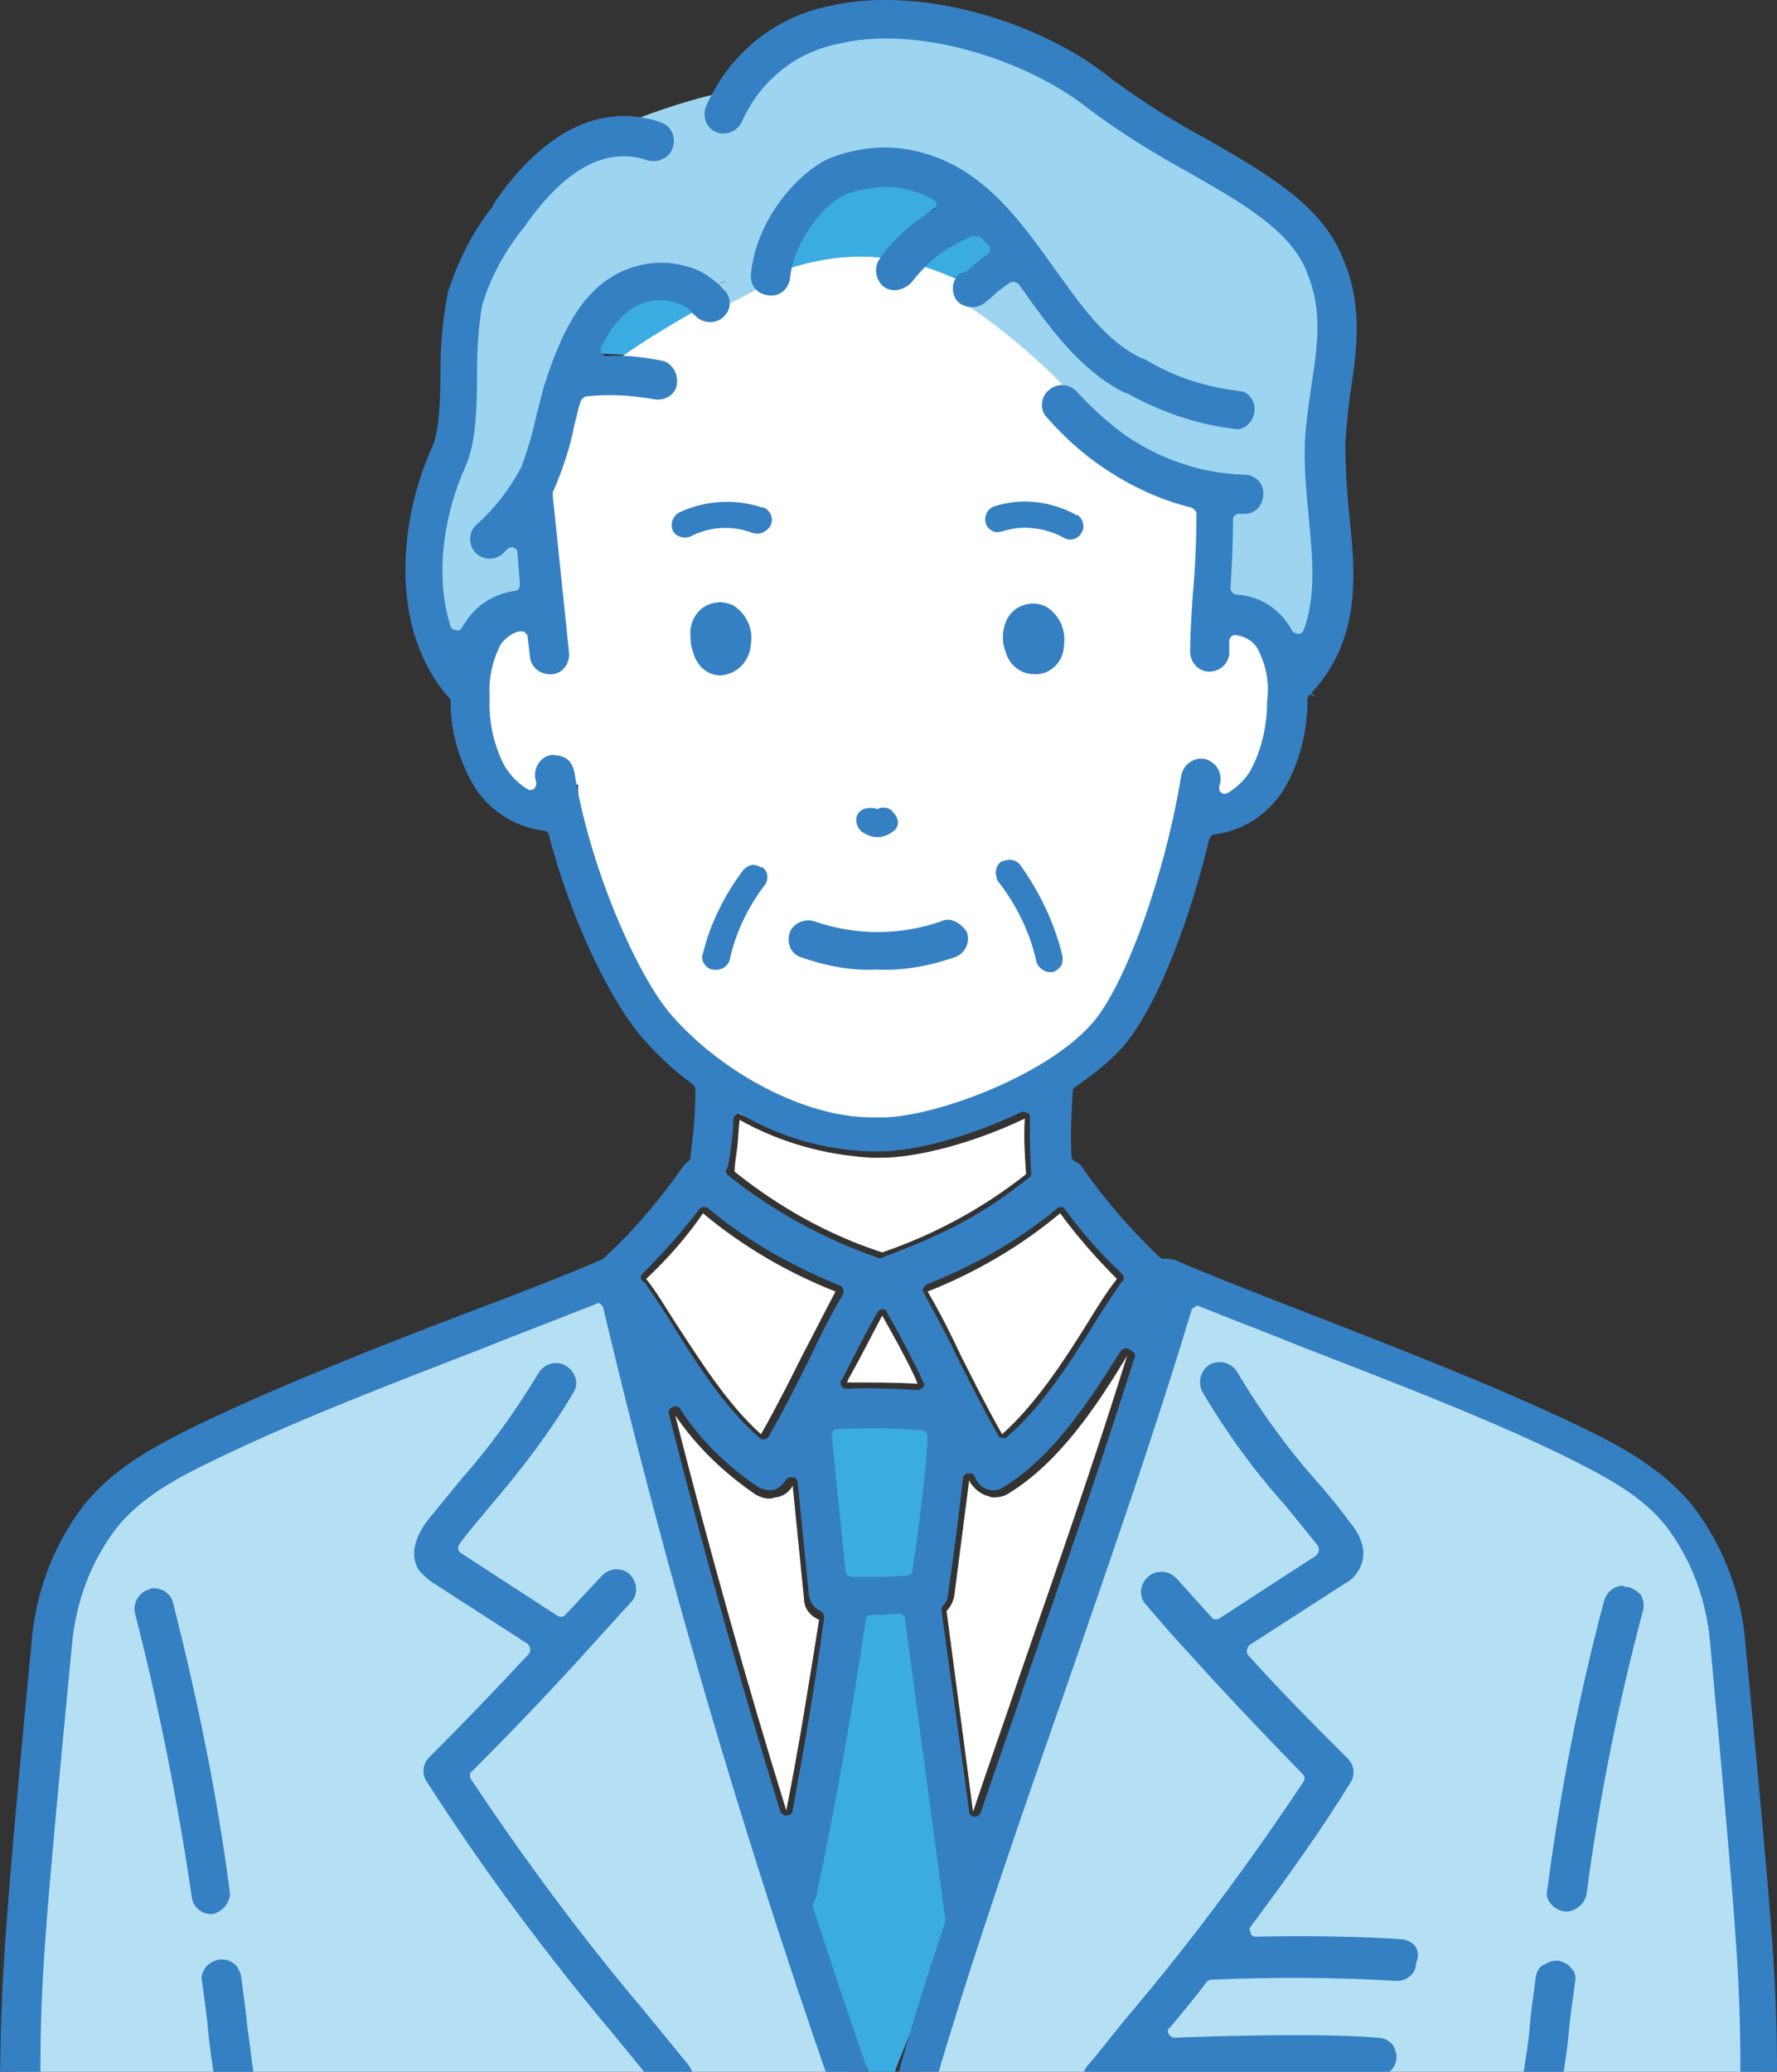
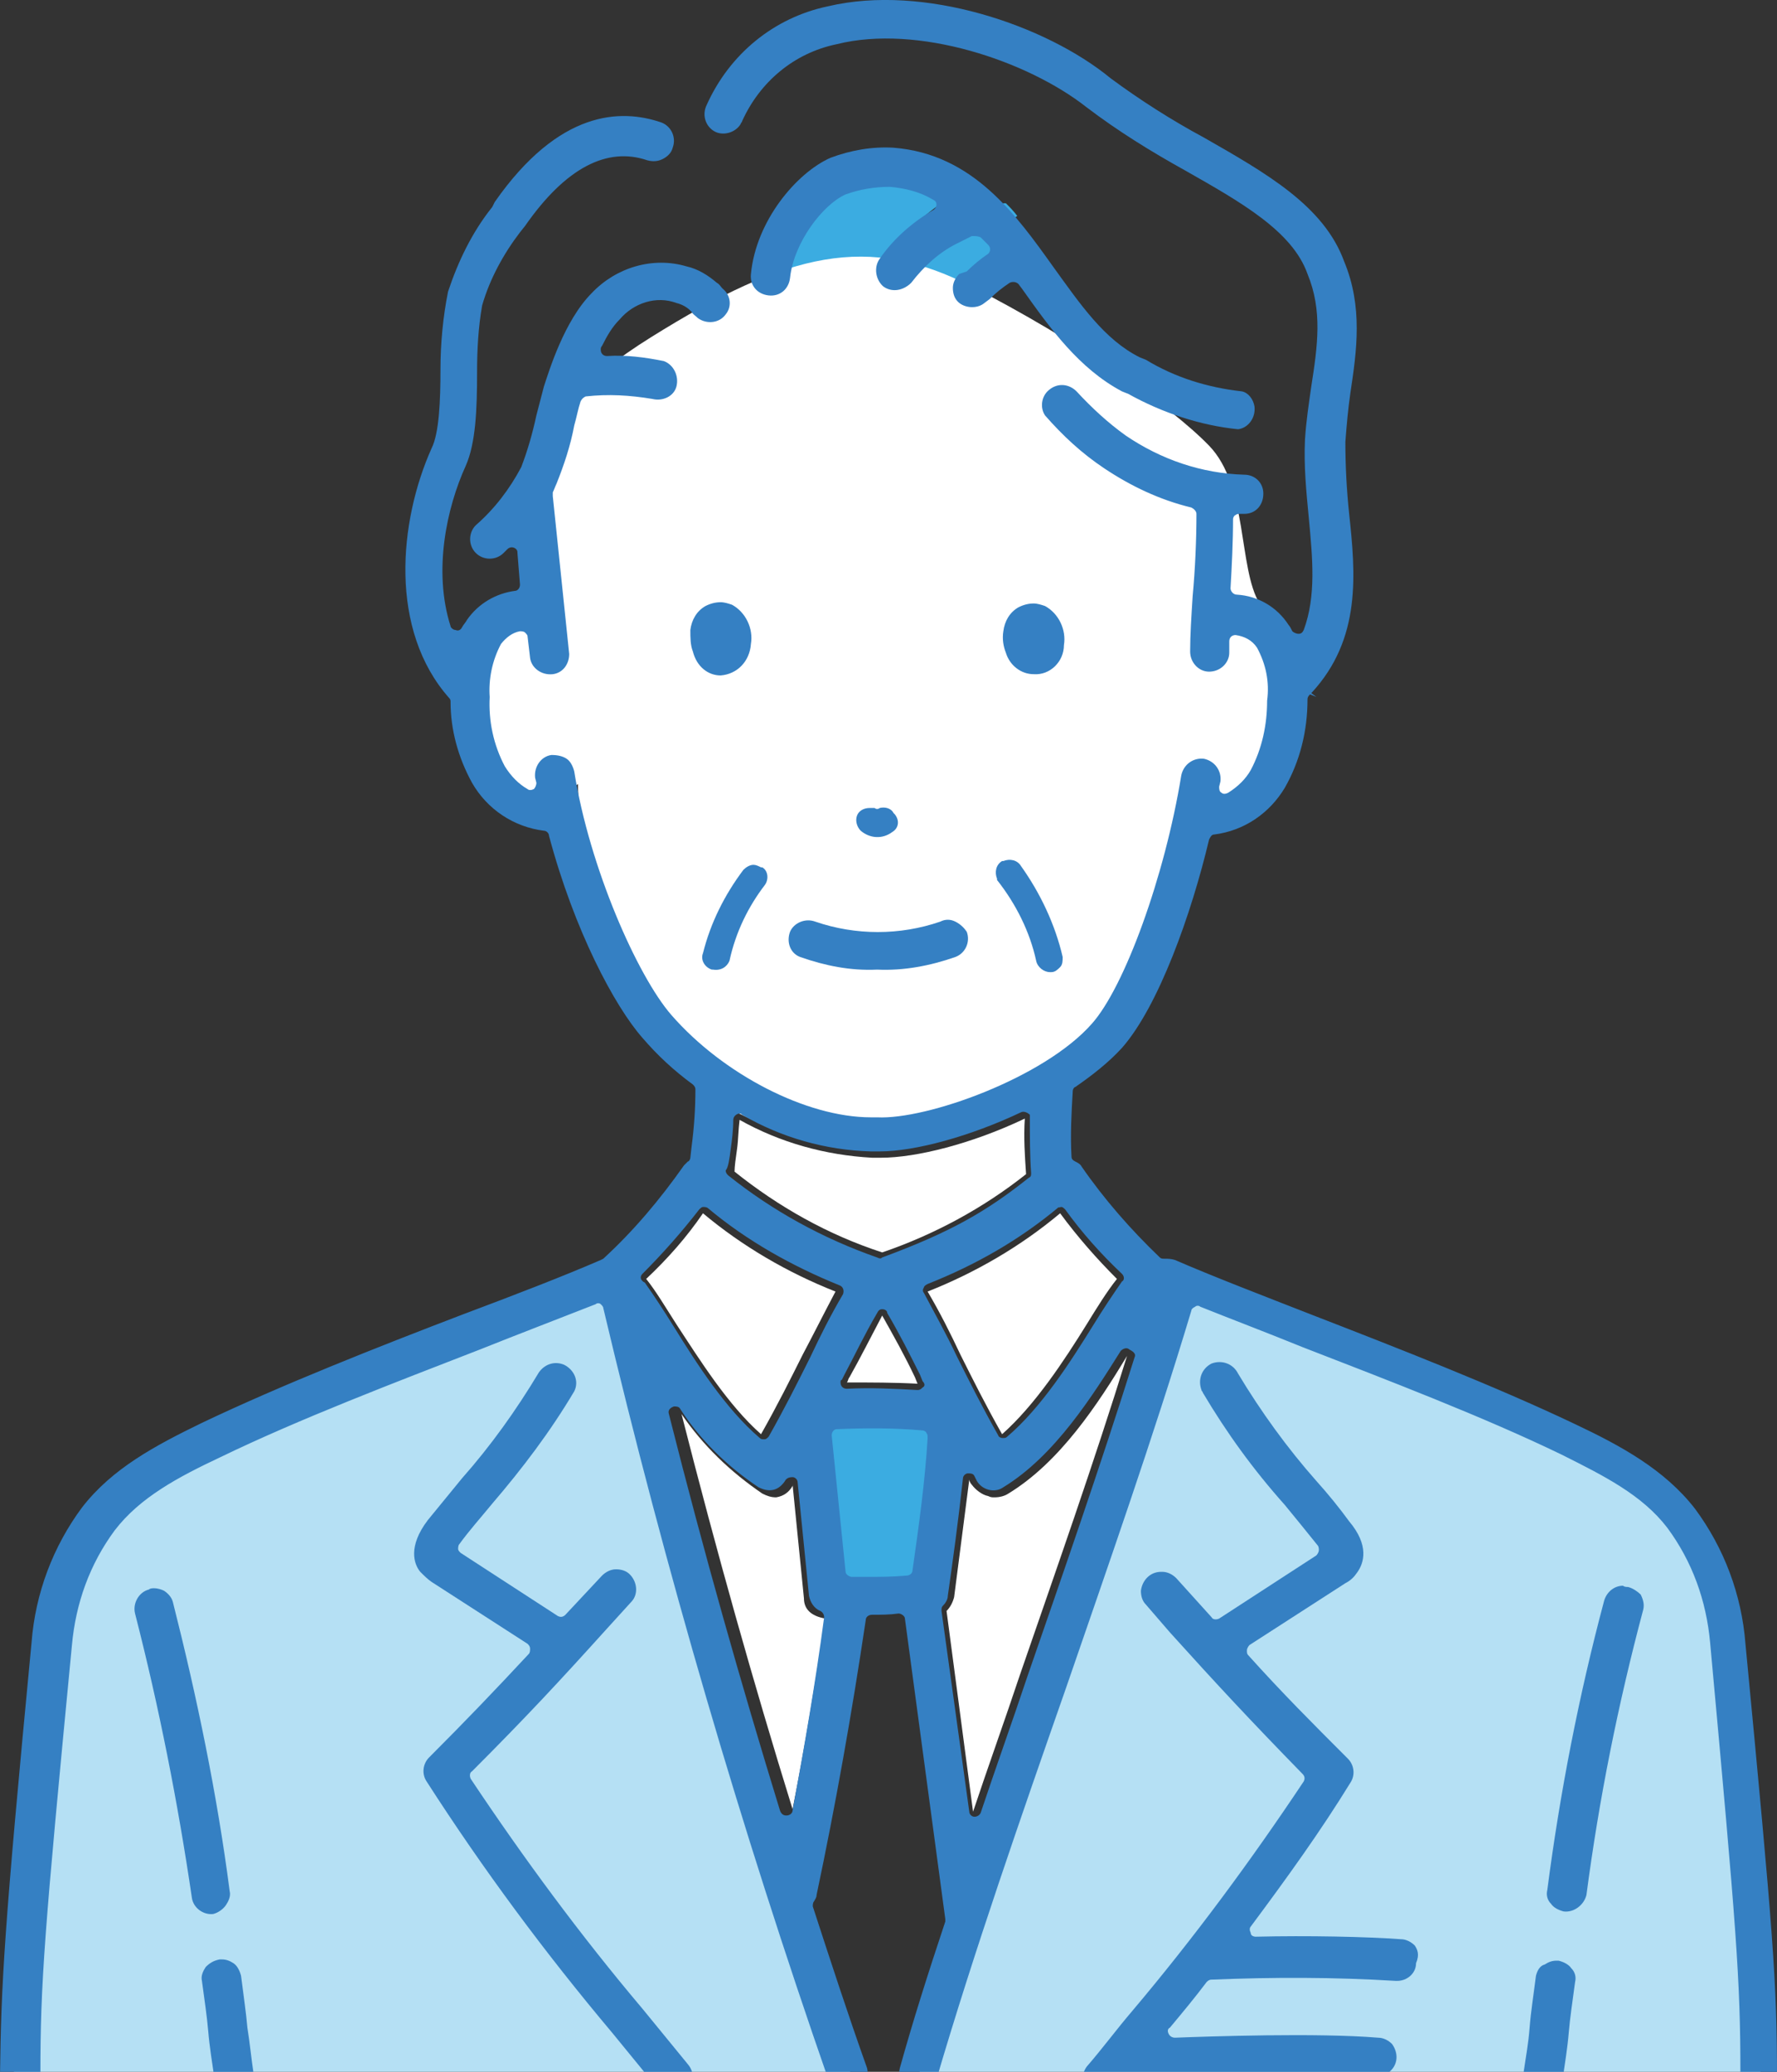
<svg xmlns="http://www.w3.org/2000/svg" xmlns:xlink="http://www.w3.org/1999/xlink" version="1.1" id="レイヤー_1" x="0px" y="0px" viewBox="0 0 140.8 164.1" style="enable-background:new 0 0 140.8 164.1;" xml:space="preserve">
  <rect x="0" y="0" width="140.8" height="164.1" fill="#333333" stroke="none" />
  <style type="text/css">
	.st0{clip-path:url(#SVGID_2_);}
	.st1{fill:#FFFFFF;}
	.st2{fill:#B5E0F4;}
	.st3{fill:#3BACE1;}
	.st4{fill:#9DD5F0;}
	.st5{fill:#3580C3;}
</style>
  <title>アセット 13</title>
  <g>
    <defs>
      <rect id="SVGID_1_" x="-24.7" y="-0.1" width="185" height="164.2" />
    </defs>
    <clipPath id="SVGID_2_">
      <use xlink:href="#SVGID_1_" style="overflow:visible;" />
    </clipPath>
    <g class="st0">
-       <path class="st1" d="M63.7,126.6l-0.9-9v0.1c-0.3,0.5-0.7,0.8-1.3,0.9c-0.2,0-0.3,0.1-0.5,0.1c-0.4,0-0.7-0.1-1.1-0.3    c-2.5-1.7-4.7-3.8-6.4-6.3c2.8,11,5.7,21.3,8.8,31.3c1-5,1.8-10.1,2.6-15.1C64.2,128,63.7,127.4,63.7,126.6z" />
+       <path class="st1" d="M63.7,126.6l-0.9-9v0.1c-0.3,0.5-0.7,0.8-1.3,0.9c-0.4,0-0.7-0.1-1.1-0.3    c-2.5-1.7-4.7-3.8-6.4-6.3c2.8,11,5.7,21.3,8.8,31.3c1-5,1.8-10.1,2.6-15.1C64.2,128,63.7,127.4,63.7,126.6z" />
      <path class="st2" d="M67.9,165.5c-0.1-0.1-0.1-0.2-0.2-0.4c-7.3-20.9-13.5-42.1-18.7-63.6c-2.7,1.1-8,1.6-11.4,2.9    c-6.7,2.6-13.8,6.1-20,9.1c-3.4,1.6-7,3.6-9,6s-4.5,7.3-4.8,10.6c-2.1,22.9-2.7,26.8-2.7,34.2c0,0.4-0.1,0.7-0.3,1L67.9,165.5z" />
      <path class="st3" d="M66.6,125.6c2,0,4,0,6-0.1c0.7-4.3,1.3-8.6,1.9-12.9c-3.2-0.2-6.4-0.3-9.5-0.1L66.6,125.6z" />
      <path class="st1" d="M51.2,101.3c0.8,1,1.5,2.2,2.4,3.6c1.9,2.9,4.1,6.4,6.7,8.7c1.3-2.3,2.3-4.3,3.3-6.3c0.9-1.7,1.7-3.3,2.6-5    c-3.8-1.5-7.4-3.6-10.5-6.2C54.4,98,52.9,99.7,51.2,101.3z" />
      <path class="st1" d="M79.9,118.3c-0.3,0.2-0.7,0.3-1.1,0.3c-0.2,0-0.3,0-0.5-0.1c-0.5-0.1-1-0.5-1.3-0.9c-0.1-0.1-0.2-0.3-0.2-0.4    c-0.4,3.1-0.8,6.2-1.2,9.3c-0.1,0.4-0.3,0.8-0.6,1.1l2.1,15.9c1.2-3.6,2.5-7.2,3.7-10.8c2.9-8.4,5.9-16.9,8.5-25.3    C87,111.2,84,115.8,79.9,118.3z" />
      <path class="st1" d="M73.5,102.3c1,1.7,1.8,3.3,2.6,5c1,2,2,4,3.3,6.3c2.6-2.3,4.9-5.8,6.7-8.7c0.8-1.3,1.6-2.6,2.4-3.6    c-1.6-1.6-3.1-3.3-4.5-5.2C80.9,98.7,77.3,100.8,73.5,102.3z" />
-       <path class="st3" d="M71.3,165.5c-0.4-0.5-0.5-1.1-0.3-1.7c1.6-4,3.3-8.1,5.1-12.1l-4.5-24.8c-1,0-2,0-3,0.1    c-1.5,7.6-3.3,15.3-5.5,22.8c-0.1,0.3-0.2,0.5-0.4,0.7c1.9,4.4,3.9,8.9,6,13.3c0.3,0.6,0.2,1.3-0.2,1.8L71.3,165.5z" />
      <path class="st2" d="M139.8,165.9c-0.2-0.3-0.3-0.6-0.3-1c0-7.3-0.4-10.1-2.5-33c-0.3-3.3-1.2-8-3-10.3c-2.5-2.9-5.5-5.2-8.9-6.8    c-6.2-3-11.9-5.4-18.6-8c-2.9-1.1-10.8-4.5-13.2-5.5c-3,9.8-7.2,22.6-10.7,32.5c-3.6,10.3-7,21-10,31.2c0,0.2,1.9,0.5,1.8,0.6    L139.8,165.9z" />
      <path class="st3" d="M45.4,30.7c-0.3,0.8-1.3,1.6-1.6,2.5c-0.6,1.7,0.8,3.5,0,5.2c2.4-2.4,4.7-5,7-7.4    C49.3,30.8,46.6,30.7,45.4,30.7z" />
      <path class="st3" d="M70.8,19.6c1.7-2.1,3.9-3.8,6.3-5c-1.4-0.6-3-1-4.6-1.1c-1.5-0.1-3.1,0.2-4.5,0.7c-3.1,1.5-5.2,4.4-5.8,7.8    c0,0.1-0.1,0.3-0.1,0.4c2.7-0.6,5.5-0.7,8.3-0.4C70.1,21.1,70.3,20.3,70.8,19.6z" />
      <path class="st3" d="M77.5,21.4c0.2-0.1,0.3,1,0.5,0.8c0.9-0.8,1.4-4.3,2.6-5.1c-0.3-0.4-0.6-0.7-0.9-1h-0.2    c-0.7,0.3-1.3,0.6-1.9,0.9c-2.3,1.2-4.2,2.9-5.8,5c-0.1,0.1-0.1,0.1-0.2,0.2c1.5,0.4,3,0.9,4.4,1.5C75.6,22.5,76.5,22.3,77.5,21.4    z" />
-       <path class="st3" d="M55.2,24.6c-0.3-0.3-0.6-0.6-0.8-0.9l-0.1-0.1c-0.3-0.4-0.7-0.6-1.2-0.8c-2.3-0.6-3.8,0-5.5,2.1    c-0.7,1-1.3,2.1-1.8,3.2c2.2-0.2,4.4,0,6.5,0.5c0.1,0,0.2,0.1,0.2,0.1c1.1-1.3,2.3-2.5,3.6-3.6C55.8,25.1,55.5,24.9,55.2,24.6z" />
      <path class="st1" d="M69.8,91.7h-0.3c-0.1,0-0.3,0-0.4,0l0,0c-3.7-0.2-7.3-1.2-10.5-3c-0.1,0.8-0.1,1.6-0.2,2.3s-0.2,1.4-0.2,1.8    c3.5,2.8,7.4,5,11.7,6.4c4.1-1.4,8-3.5,11.4-6.2c-0.1-1.5-0.2-2.9-0.1-4.4C77,90.6,72.6,91.7,69.8,91.7z" />
      <path class="st1" d="M72.7,109.6l-0.2-0.5c-0.8-1.7-1.7-3.3-2.6-4.9c-0.9,1.7-1.7,3.3-2.6,4.9c-0.1,0.1-0.1,0.3-0.2,0.4    C69,109.5,70.9,109.5,72.7,109.6z" />
      <path class="st1" d="M42.5,44c-0.3-5.8-1.8-10.5,9.1-17.3s17.2-8.2,25.4-4s15.7,9.4,18.8,12.6s2.3,9.7,4,12.5    c1.8,2.8,2.4,6.2,1.9,9.5c-0.7,3.3-1.7,6.6-4,6.7s-3,1.2-3,1.2s-4.3,25.3-26.8,25.1S45.8,62.1,45.8,62.1s-6.4,5-7.9-3.6    c-1.6-8.6,4.7-11.6,4.7-11.6V44z" />
-       <path class="st4" d="M105.2,34.3c0.1-1.5-0.2-2.9,0-4.2c0.4-3.1,1.2-6.7,0.1-9.4l0,0c-1.1-3.1-6.4-6.3-10.7-8.7    c-2.9-1.6-5.7-3.4-8.3-5.4C81.8,3,72.4,0.5,66.2,2c-3.3,0.8-5.3,1.2-6.7,4.2c-0.5,1-0.7,2.6-1.7,2.2s-1-0.1-0.5-1.1l0,0    c-2.6,0.6-5.1,1.4-7.6,2.4l0,0c1.1,0.4,2.6,0.4,2.2,1.4s-0.4,0.4-1.5,0c-3-1.1-6.7,1.4-9.8,5.7L40.4,17c-1.5,2.2-2.7,4.7-3.6,7.2    c-0.4,2.5-0.7,4.9-0.8,7.4c-0.1,2.8-0.7,5.5-1.7,8c-1.7,3.6,0.9,10.4,2.2,14.3c0.1-0.2,1.6-3.1,1.7-3.4c1.2-1.5,2.9-2.5,4.7-2.9    l-0.2-6c-0.1,0.1,2.5-2.2,0,0c-0.6,0.4-1.4,0.7-2.2,0.7c-0.5,0-1.5,0.9-1.9,0.5c-0.8-0.8,1.2-1.8,2-2.6c1.3-1.2,1.4-3,2.2-4.7    c0.5-1.3,0.9-2.7,1.2-4c0.2-0.8,1-3.2,1.2-4c0.3-1.2,0.6-1.1,2.9-3.4s2.2-2.6,5.2-1.8c1,0.2,1-0.1,1.8,0.7    c0.2,0.2,2.3-0.8,2.4-0.7l-2.4,0.7c0.6,0.5,1.4,1.1,1.2,1.8c0.7-0.3,4.7-2.4,5.3-2.8c-0.7-0.4-0.1-1.4,0-2.3    c0.4-4.3,1.3-5.4,4.2-6.6c1.5-0.7,3.7-0.1,5.3,0.1c6.5,0.6,8.3,4.1,11.3,8.4c2.1,2.9,4.1,6.5,6.7,7.9l0,0c2.7,1.2,5.6,1.9,8.6,2.1    c1.1,0.1,0.8-0.2,0.7,0.9c-0.1,1.1-1,0.9-1.7,0.1c-1.6-1.8,0.1,0,0,0c-4.2-0.4-3.7-1.2-6-2.4l-1.5-0.7c-3.5-1.8-4.5-4.7-6.7-7.9    c-0.1-0.1-2-0.8-2.1-1c-0.5,0.3-2,1.1-2.3,1.4c-0.1,0.1-0.4-0.1-0.5,0c-0.5,0.6-1.1,1.2-1.7,1.7c3.1,2,6,4.4,8.6,7.1    c0.8-0.2,1.8,2.3,2.3,3c0.9,0.9,2,1.7,3.2,2.3c2.2,1.6,5,2.4,7.7,2.3c1.1,0,1.2,0,1.2,1.1s0.1,0-1,0h-1.3c0,1.7,0.6,6.3,0.5,8.1    c1.7,0.1,4.4,3.8,5.5,5.4c0.1,0.2,0.1,3.4,0.6-0.2c1-2.5,2.5-8.6,2.2-11.8C105,38.8,105,36.6,105.2,34.3z" />
      <path class="st5" d="M75.7,73c-0.4-0.2-0.8-0.2-1.2,0c-3.2,1.1-6.7,1.1-9.9,0c-0.8-0.3-1.7,0.1-2,0.8c-0.3,0.8,0,1.7,0.8,2    c2,0.7,4,1.1,6.1,1c2.1,0.1,4.2-0.3,6.2-1c0.8-0.3,1.2-1.2,0.9-2C76.4,73.5,76.1,73.2,75.7,73L75.7,73z" />
-       <path class="st5" d="M61.1,41.5c0.2-0.5-0.1-1.1-0.6-1.3c0,0,0,0-0.1,0c-2.1-0.7-4.5-0.6-6.6,0.4c-0.5,0.3-0.7,0.9-0.5,1.4    s0.9,0.7,1.4,0.5c1.5-0.8,3.3-0.9,4.9-0.3c0.3,0.1,0.5,0.1,0.8,0C60.8,42,61,41.8,61.1,41.5z" />
-       <path class="st5" d="M81.2,41.8c1.1,0,2.2,0.3,3.1,0.8c0.5,0.3,1.1,0.1,1.4-0.4c0.3-0.5,0.1-1.1-0.3-1.4c0,0,0,0-0.1,0    c-2-1.1-4.3-1.4-6.5-0.7c-0.3,0.1-0.5,0.3-0.6,0.5c-0.1,0.2-0.2,0.5-0.1,0.8c0.1,0.5,0.7,0.9,1.2,0.7c0,0,0,0,0.1,0    C80,41.9,80.6,41.8,81.2,41.8z" />
      <path class="st5" d="M57.1,53.5c1.3-0.1,2.3-1.1,2.4-2.5c0.2-1.2-0.4-2.5-1.5-3.1c-0.3-0.1-0.6-0.2-0.9-0.2    c-0.4,0-0.8,0.1-1.2,0.3c-0.7,0.4-1.1,1.1-1.2,1.9c0,0.6,0,1.2,0.2,1.7C55.2,52.8,56.1,53.5,57.1,53.5" />
      <path class="st5" d="M84.3,51.1c0.2-1.2-0.4-2.5-1.5-3.1l0,0c-0.3-0.1-0.6-0.2-0.9-0.2c-0.4,0-0.8,0.1-1.2,0.3    c-0.7,0.4-1.1,1.1-1.2,1.9c-0.1,0.6,0,1.2,0.2,1.7c0.3,1,1.2,1.7,2.2,1.7C83.2,53.5,84.3,52.4,84.3,51.1z" />
      <path class="st5" d="M69.7,64c-0.1,0.1-0.3,0.1-0.4,0C69.2,64,69.1,64,68.9,64c-0.3,0-0.6,0.1-0.8,0.3c-0.4,0.4-0.3,1.1,0.1,1.5    c0.7,0.6,1.7,0.7,2.5,0.1c0.5-0.3,0.6-0.9,0.2-1.4c0,0,0,0-0.1-0.1C70.6,64,70.1,63.9,69.7,64z" />
      <path class="st5" d="M78,24l0.4-0.3c0.5-0.5,1-0.9,1.6-1.3c0.2-0.1,0.5-0.1,0.7,0.1l0.3,0.4c2.2,3.1,4.5,6.3,7.9,8.1l0,0l0.5,0.2    c2.7,1.5,5.7,2.5,8.7,2.8c0.8-0.1,1.4-0.9,1.3-1.8c-0.1-0.6-0.5-1.1-1-1.2c-2.7-0.3-5.3-1.1-7.6-2.5l-0.5-0.2    c-2.8-1.4-4.7-4.2-6.8-7.1c-3-4.2-6.4-9-12.7-9.5c-1.7-0.1-3.4,0.2-5,0.8c-2.7,1.2-5.9,5-6.3,9.2c-0.1,0.9,0.5,1.6,1.4,1.7    c0.9,0.1,1.6-0.5,1.7-1.4c0.3-2.8,2.6-5.8,4.4-6.6c1.1-0.4,2.3-0.6,3.5-0.6c1.2,0.1,2.4,0.4,3.4,1c0.2,0.1,0.3,0.2,0.3,0.4    c0,0.2-0.1,0.3-0.2,0.4c-1.7,1-3.2,2.3-4.3,3.9c-0.5,0.7-0.3,1.7,0.3,2.2c0.7,0.5,1.6,0.3,2.2-0.3c1-1.3,2.2-2.4,3.6-3.1    c0.4-0.2,0.8-0.4,1.2-0.6c0,0,0.1,0,0.1,0c0.2,0,0.4,0,0.6,0.1l0.6,0.6c0.2,0.2,0.2,0.5,0,0.7c0,0,0,0,0,0    c-0.6,0.4-1.2,0.9-1.7,1.4L76,21.7c-0.3,0.3-0.5,0.7-0.5,1.1c0,0.4,0.1,0.8,0.4,1.1C76.4,24.4,77.4,24.5,78,24z" />
      <path class="st5" d="M60.6,70.1c0.3-0.4,0.3-1.1-0.2-1.4c0,0,0,0-0.1,0c-0.2-0.1-0.4-0.2-0.6-0.2c-0.3,0-0.6,0.2-0.8,0.4    c-1.5,2-2.6,4.2-3.2,6.6c-0.2,0.5,0.1,1.1,0.7,1.3c0,0,0,0,0.1,0l0,0c0.6,0.1,1.1-0.2,1.3-0.7C58.3,73.8,59.3,71.8,60.6,70.1z" />
      <path class="st5" d="M82.1,76.1c0.1,0.5,0.6,0.9,1.1,0.9c0,0,0,0,0.1,0c0.3,0,0.5-0.2,0.7-0.4c0.2-0.2,0.2-0.5,0.2-0.8    c-0.6-2.6-1.8-5.1-3.3-7.2c-0.3-0.5-0.9-0.6-1.4-0.4c0,0,0,0-0.1,0c-0.5,0.3-0.6,0.9-0.4,1.4c0,0,0,0,0,0.1    C80.5,71.6,81.6,73.8,82.1,76.1z" />
      <path class="st5" d="M50.9,159.1c-4.9-5.8-9.4-11.9-13.6-18.2c-0.1-0.2-0.1-0.5,0.1-0.6c4.2-4.2,6.9-7.1,10.6-11.2l2-2.2    c0.6-0.6,0.5-1.6-0.1-2.2c-0.3-0.3-0.7-0.4-1.1-0.4c-0.4,0-0.8,0.2-1.1,0.5l-2.9,3.1c-0.2,0.2-0.4,0.2-0.6,0.1l-7.7-5    c-0.1-0.1-0.2-0.2-0.2-0.3c0-0.1,0-0.3,0.1-0.4c0.8-1.1,1.7-2.1,2.6-3.2c2.4-2.8,4.6-5.7,6.5-8.9c0.4-0.8,0-1.7-0.8-2.1    c-0.7-0.3-1.5-0.1-2,0.6c-1.8,3-3.8,5.8-6.1,8.4c-0.9,1.1-1.8,2.2-2.7,3.3c-1.6,2.1-1.1,3.5-0.6,4.1c0.3,0.3,0.6,0.6,0.9,0.8    l7.6,4.9c0.1,0.1,0.2,0.2,0.2,0.4c0,0.1,0,0.3-0.1,0.4c-2.7,2.9-5,5.3-7.9,8.2c-0.5,0.5-0.6,1.3-0.2,1.9c4.5,7,9.4,13.6,14.7,19.9    l3.6,4.4c0.3,0.4,0.7,0.6,1.2,0.6l0,0c0.4,0,0.7-0.1,1-0.3c0.7-0.5,0.8-1.5,0.2-2.2L50.9,159.1" />
      <path class="st5" d="M16.3,155.8c-0.2,0.3-0.4,0.7-0.3,1.1c0.2,1.5,0.4,2.8,0.5,4s0.3,2.4,0.5,3.8c0.1,0.8,0.9,1.4,1.8,1.3    c0.4-0.1,0.8-0.3,1-0.6c0.2-0.3,0.4-0.7,0.3-1.1c-0.2-1.3-0.3-2.5-0.5-3.7l0,0c-0.1-1.2-0.3-2.5-0.5-4.1c-0.1-0.4-0.3-0.8-0.6-1    c-0.3-0.2-0.6-0.3-0.9-0.3h-0.2C16.9,155.3,16.6,155.5,16.3,155.8z" />
      <path class="st5" d="M17.9,150.9c0.2-0.3,0.4-0.7,0.3-1.1c-1-7.7-2.6-15.4-4.5-22.9c-0.1-0.4-0.4-0.7-0.7-0.9    c-0.2-0.1-0.5-0.2-0.8-0.2c-0.1,0-0.3,0-0.4,0.1c-0.8,0.2-1.3,1.1-1.1,1.9c1.9,7.4,3.4,15,4.5,22.5c0.1,0.8,0.9,1.4,1.7,1.3    c0,0,0,0,0,0C17.3,151.5,17.7,151.2,17.9,150.9z" />
      <path class="st5" d="M140.8,164.5c0-7.5-0.3-11.3-2.5-34.3l0,0c-0.3-3.9-1.7-7.6-4-10.7c-2.4-3.1-5.9-5-9.5-6.7    c-6.3-3-14-6-20.7-8.6c-4.1-1.6-8-3.1-11-4.4c-0.3-0.1-0.6-0.1-0.8-0.1c-0.2,0-0.3,0-0.4-0.1c-2.3-2.2-4.4-4.6-6.2-7.2    c-0.1-0.2-0.3-0.3-0.5-0.4c-0.2-0.1-0.3-0.2-0.3-0.4c-0.1-1.7,0-3.5,0.1-5.2c0-0.1,0.1-0.3,0.2-0.3c1.3-0.9,2.6-1.9,3.7-3.1    c2.9-3.3,5.5-10.6,6.9-16.5c0.1-0.2,0.2-0.4,0.4-0.4c2.4-0.3,4.4-1.7,5.6-3.7c1.2-2.1,1.8-4.5,1.8-7c0-0.2,0.1-0.3,0.2-0.4    l0.5,0.2l0,0l-0.4-0.3c4-4.3,3.5-9.5,3-14.2c-0.2-1.9-0.3-3.8-0.3-5.7c0.1-1.3,0.2-2.5,0.4-3.9c0.5-3.3,1-6.8-0.5-10.4    c-1.6-4.4-6.2-7-11.1-9.8c-2.6-1.4-5.1-3-7.4-4.7C82.9,2,73.2-1.3,65.6,0.5c-4.3,0.9-7.8,3.8-9.6,7.8c-0.4,0.8-0.1,1.7,0.6,2.1    s1.7,0.1,2.1-0.6c0-0.1,0.1-0.1,0.1-0.2c1.4-3.1,4.1-5.4,7.5-6.1c6.4-1.6,15.1,1.3,19.8,5c2.5,1.9,5.1,3.5,7.8,5    c4.4,2.5,8.5,4.8,9.7,8.2c1.2,2.9,0.8,5.7,0.3,8.9c-0.2,1.4-0.4,2.7-0.5,4.2c-0.1,2.1,0.1,4.1,0.3,6.2c0.3,3.2,0.6,6.2-0.4,8.9    c-0.1,0.2-0.2,0.3-0.4,0.3c-0.2,0-0.4-0.1-0.5-0.2c-0.1-0.2-0.2-0.4-0.3-0.5c-0.9-1.4-2.4-2.3-4.1-2.4c-0.3,0-0.5-0.3-0.5-0.5    c0.1-1.7,0.2-3.7,0.2-5.5c0-0.1,0.1-0.3,0.2-0.3c0.1-0.1,0.2-0.1,0.4-0.1h0.3c0.9,0,1.5-0.7,1.5-1.6c0-0.9-0.7-1.5-1.5-1.5    c-3.4-0.1-6.6-1.2-9.4-3.1c-1.4-1-2.7-2.2-3.9-3.5c-0.6-0.6-1.5-0.7-2.2-0.1c-0.6,0.5-0.7,1.4-0.3,2c1.4,1.6,2.9,3,4.7,4.2    c2.1,1.4,4.4,2.5,6.9,3.1c0.2,0.1,0.4,0.3,0.4,0.5c0,2-0.1,4.4-0.3,6.5c-0.1,1.6-0.2,3.1-0.2,4.4c0,0.9,0.7,1.6,1.5,1.6l0,0    c0.9,0,1.6-0.7,1.6-1.5c0-0.3,0-0.6,0-0.9c0-0.3,0.2-0.5,0.5-0.5c0,0,0,0,0,0c0.7,0.1,1.3,0.4,1.7,1c0.7,1.3,1,2.7,0.8,4.2    c0,1.9-0.4,3.8-1.3,5.5c-0.4,0.7-1,1.3-1.8,1.8c-0.2,0.1-0.4,0.1-0.5,0c-0.2-0.1-0.2-0.3-0.2-0.5l0.1-0.4c0.1-0.8-0.4-1.6-1.3-1.8    c0,0,0,0,0,0c-0.8-0.1-1.6,0.4-1.8,1.3c0,0,0,0,0,0c-1.3,8-4.5,16.8-7.1,19.7c-3.8,4.3-13.1,7.6-17,7.4c-0.1,0-0.3,0-0.4,0H69    c-5.1,0-11.7-3.4-15.8-8.1c-2.7-3.1-6.5-11.7-7.7-19.3c-0.1-0.4-0.3-0.8-0.6-1c-0.3-0.2-0.7-0.3-1.2-0.3c-0.8,0.1-1.4,0.9-1.3,1.8    l0.1,0.4c0,0.2-0.1,0.4-0.2,0.5c-0.2,0.1-0.4,0.1-0.5,0c-0.7-0.4-1.3-1-1.8-1.8c-0.9-1.7-1.3-3.6-1.2-5.5    c-0.1-1.4,0.2-2.9,0.9-4.2c0.4-0.5,0.9-0.9,1.5-1c0.1,0,0.3,0,0.4,0.1c0.1,0.1,0.2,0.2,0.2,0.3l0.2,1.7c0.1,0.8,0.9,1.4,1.8,1.3    c0.8-0.1,1.3-0.8,1.3-1.6l-1.3-12.5c0-0.1,0-0.2,0-0.3c0.1-0.2,0.2-0.5,0.3-0.7c0.6-1.5,1.1-3,1.4-4.6c0.2-0.7,0.3-1.3,0.5-1.9    c0.1-0.2,0.2-0.3,0.4-0.4c1.8-0.2,3.5-0.1,5.3,0.2c0.8,0.2,1.7-0.2,1.9-1c0.2-0.8-0.2-1.7-1-2c-1.5-0.3-3-0.5-4.5-0.4    c-0.3,0-0.5-0.2-0.5-0.5c0-0.1,0-0.2,0.1-0.3c0.4-0.8,0.8-1.5,1.4-2.1c1.1-1.3,2.9-1.9,4.5-1.3c0.4,0.1,0.8,0.3,1.1,0.6    c0,0,0.1,0.1,0.1,0.1c0.1,0.2,0.3,0.3,0.5,0.5c0.7,0.5,1.7,0.4,2.2-0.3c0.5-0.6,0.4-1.5-0.2-2l-0.1-0.1c-0.1-0.1-0.2-0.3-0.4-0.4    c-0.7-0.6-1.5-1.1-2.4-1.3c-2.7-0.8-5.6,0.1-7.5,2.1c-2.2,2.2-3.4,6.2-3.8,7.4c-0.2,0.8-0.4,1.5-0.6,2.3c-0.3,1.4-0.7,2.8-1.2,4.1    c-0.9,1.7-2.1,3.3-3.6,4.6c-0.6,0.6-0.6,1.6,0,2.2c0.6,0.6,1.6,0.6,2.2,0l0.3-0.3c0.2-0.2,0.5-0.2,0.7,0c0.1,0.1,0.1,0.2,0.1,0.3    l0.2,2.5c0,0.3-0.2,0.5-0.4,0.5c-1.5,0.2-2.9,1-3.8,2.3c-0.1,0.2-0.3,0.4-0.4,0.6c-0.1,0.2-0.3,0.3-0.5,0.2    c-0.2,0-0.4-0.2-0.4-0.3c-1.4-4.4-0.3-9.4,1.2-12.7c0.8-1.8,0.9-4.5,0.9-7.4c0-1.8,0.1-3.6,0.4-5.3c0.6-2.1,1.7-4.1,3-5.8l0.4-0.5    c3.2-4.6,6.5-6.3,9.7-5.2c0.4,0.1,0.8,0.1,1.2-0.1c0.4-0.2,0.7-0.5,0.8-0.9c0.3-0.8-0.1-1.7-0.9-2c0,0,0,0,0,0    c-3.2-1.1-8.1-1-13.2,6.3L39,16.4c-1.6,2-2.7,4.3-3.5,6.7c-0.4,2-0.6,4.1-0.6,6.2c0,2.4-0.1,5-0.7,6.2c-2.6,5.8-3.4,14.4,1.4,19.8    c0.1,0.1,0.1,0.2,0.1,0.3c0,2.2,0.6,4.4,1.7,6.4c1.2,2.1,3.3,3.5,5.7,3.8c0.2,0,0.4,0.2,0.4,0.4c2,7.5,5.2,13.5,7.4,16    c1.2,1.4,2.5,2.6,4,3.7c0.1,0.1,0.2,0.2,0.2,0.4c0,1.5-0.1,3-0.3,4.5l-0.1,0.9c0,0.1-0.1,0.3-0.2,0.3c-0.1,0.1-0.2,0.2-0.3,0.3    c-1.9,2.7-4,5.2-6.4,7.4l-0.2,0.1c-3,1.3-6.9,2.8-10.9,4.3c-6.8,2.6-14.4,5.6-20.7,8.6c-3.7,1.8-7.1,3.6-9.5,6.7    c-2.3,3.1-3.7,6.8-4,10.7c-2.2,23-2.4,26.9-2.5,34.3c0,0.4,0.2,0.8,0.5,1.1c0.3,0.3,0.7,0.5,1.1,0.4c0.9,0,1.5-0.7,1.6-1.5    c0-7.4,0.3-11.2,2.5-34.1c0.3-3.3,1.4-6.4,3.4-9.1c2-2.6,5-4.2,8.4-5.8c6.2-3,13.8-5.9,20.5-8.5c3-1.2,6.4-2.5,9.2-3.6    c0.1-0.1,0.3-0.1,0.4,0c0.1,0.1,0.2,0.2,0.2,0.3c4.9,20.7,10.9,41.2,17.9,61.3c0.3,0.8,1.2,1.2,2,0.9c0.8-0.3,1.2-1.2,1-2    c0,0,0,0,0,0c-1.5-4.2-2.9-8.5-4.3-12.8c0-0.1,0-0.3,0.1-0.4c0.1-0.2,0.2-0.3,0.2-0.5c1.5-7.1,2.8-14.4,3.9-21.8    c0-0.2,0.2-0.4,0.5-0.4c0.7,0,1.4,0,2.1-0.1l0,0c0.2,0,0.5,0.2,0.5,0.4l3.2,23.8c0,0.1,0,0.1,0,0.2c-1.4,4.2-2.6,8-3.6,11.6    c-0.2,0.8,0.2,1.7,1,1.9c0.8,0.2,1.7-0.2,1.9-1c3-10.2,6.7-20.8,10.3-31.1c3.2-9.3,6.9-19.8,9.9-29.8c0-0.1,0.1-0.2,0.3-0.3    c0.1-0.1,0.3-0.1,0.4,0c2.5,1,5.4,2.1,8.1,3.2c6.7,2.6,14.3,5.5,20.5,8.5c3.4,1.7,6.4,3.2,8.4,5.8c2,2.7,3.1,5.8,3.4,9.1    c2.1,22.9,2.4,26.7,2.4,34.1c0,0.9,0.7,1.5,1.6,1.5c0.4,0,0.8-0.2,1.1-0.4C140.7,165.3,140.8,164.9,140.8,164.5z M84.1,95.6    c0.1,0,0.2,0.1,0.3,0.2c1.3,1.8,2.8,3.5,4.5,5.1c0.2,0.2,0.2,0.5,0,0.6c-0.7,1-1.5,2.2-2.3,3.5c-1.8,2.9-4.1,6.5-6.8,8.8    c-0.1,0.1-0.2,0.1-0.3,0.1h-0.1c-0.1,0-0.3-0.1-0.3-0.2c-1.3-2.3-2.3-4.3-3.3-6.3c-0.8-1.7-1.7-3.3-2.6-5c-0.1-0.1-0.1-0.3,0-0.4    c0-0.1,0.1-0.2,0.3-0.3c3.8-1.5,7.3-3.5,10.4-6.1C83.8,95.7,84,95.6,84.1,95.6z M73.1,109.9c-0.1,0.1-0.2,0.2-0.4,0.2l0,0    c-1.8-0.1-3.7-0.2-5.6-0.1c-0.3,0-0.5-0.2-0.5-0.5c0-0.1,0-0.2,0.1-0.2l0.2-0.4c0.8-1.5,1.6-3.2,2.6-4.9c0.1-0.2,0.2-0.3,0.4-0.3    c0.2,0,0.4,0.1,0.4,0.3c1,1.7,1.8,3.3,2.6,4.9l0.2,0.5C73.3,109.6,73.3,109.8,73.1,109.9z M57.9,91c0.1-0.7,0.2-1.5,0.2-2.3    c0-0.3,0.3-0.5,0.5-0.5c0.1,0,0.1,0,0.2,0.1c3.1,1.8,6.6,2.8,10.2,2.9l0,0c0.1,0,0.2,0,0.3,0c0,0,0.1,0,0.1,0h0.3    c2.8,0,7.2-1.2,11.2-3.1c0.2-0.1,0.5,0,0.7,0.2c0,0.1,0,0.1,0,0.2c0,1.5,0,3.1,0.1,4.4c0,0.2,0,0.3-0.2,0.4    c-3.4,2.7-6.2,4.3-11.6,6.3c-0.1,0.1-0.2,0.1-0.4,0c-4.3-1.5-8.3-3.7-11.8-6.5c-0.1-0.1-0.2-0.2-0.2-0.4    C57.7,92.5,57.8,91.8,57.9,91z M50.9,100.9c1.6-1.6,3.1-3.3,4.5-5.1c0.1-0.1,0.2-0.2,0.3-0.2c0.1,0,0.3,0,0.4,0.1    c3.1,2.6,6.7,4.6,10.4,6.1c0.3,0.1,0.4,0.4,0.3,0.7c0,0,0,0,0,0c-1,1.7-1.8,3.3-2.6,5c-1,2-2,4-3.3,6.3c-0.1,0.1-0.2,0.2-0.3,0.2    h-0.1c-0.1,0-0.2,0-0.3-0.1c-2.7-2.3-5-5.9-6.8-8.8c-0.8-1.3-1.6-2.5-2.3-3.5C50.7,101.4,50.7,101.1,50.9,100.9L50.9,100.9z     M62.8,143.4c0,0.2-0.2,0.4-0.5,0.4l0,0c-0.2,0-0.4-0.1-0.5-0.4c-3.1-10.1-6-20.3-8.8-31.4c-0.1-0.3,0.1-0.5,0.4-0.6    c0.2,0,0.4,0,0.5,0.2c1.6,2.5,3.8,4.6,6.2,6.2c0.4,0.2,0.8,0.3,1.2,0.2c0.4-0.1,0.7-0.4,0.9-0.7c0.1-0.2,0.3-0.3,0.6-0.3    c0.2,0,0.4,0.2,0.4,0.4l0.9,9c0.1,0.5,0.4,1,0.9,1.2c0.2,0.1,0.3,0.3,0.3,0.5C64.6,133.4,63.7,138.5,62.8,143.4L62.8,143.4z     M72.3,124.4c0,0.2-0.2,0.4-0.5,0.4c-1.1,0.1-2.1,0.1-3.2,0.1h-1.1c-0.2,0-0.5-0.2-0.5-0.4l-1.1-10.8c0-0.3,0.2-0.5,0.4-0.5    c0,0,0,0,0,0c2.3-0.1,4.6-0.1,6.8,0.1c0.1,0,0.3,0.1,0.3,0.2c0.1,0.1,0.1,0.2,0.1,0.4C73.3,117.3,72.8,120.9,72.3,124.4    L72.3,124.4z M89.9,107.5c-2.7,8.6-5.8,17.5-8.5,25.3c-1.2,3.6-2.5,7.2-3.7,10.8c-0.1,0.2-0.3,0.3-0.5,0.3l0,0    c-0.2,0-0.4-0.2-0.4-0.4l-2.2-15.9c0-0.2,0-0.3,0.1-0.4c0.2-0.2,0.4-0.5,0.4-0.8c0.4-2.8,0.8-5.7,1.2-9.3c0-0.2,0.2-0.4,0.4-0.4    c0.2,0,0.4,0,0.5,0.2l0.2,0.4c0.4,0.7,1.4,1,2.1,0.5c0,0,0,0,0,0c4.1-2.5,7.1-7.3,9.3-10.8c0.2-0.2,0.5-0.3,0.7-0.1    C89.9,107.1,90,107.3,89.9,107.5L89.9,107.5z" />
      <path class="st5" d="M121.7,156.5c-0.2,1.6-0.4,2.8-0.5,4.1s-0.3,2.3-0.5,3.7c-0.1,0.9,0.6,1.6,1.4,1.7c0.8,0.1,1.5-0.5,1.7-1.2    c0.2-1.4,0.4-2.6,0.5-3.8s0.3-2.5,0.5-4c0.1-0.4,0-0.8-0.3-1.1c-0.2-0.3-0.6-0.5-1-0.6l0,0h-0.2c-0.3,0-0.6,0.1-0.9,0.3    C122,155.7,121.8,156.1,121.7,156.5z" />
      <path class="st5" d="M129,125.7L129,125.7c-0.1,0-0.3,0-0.4-0.1c-0.7,0-1.3,0.5-1.5,1.2c-2,7.5-3.5,15.2-4.5,22.9    c-0.1,0.4,0,0.8,0.3,1.1c0.2,0.3,0.6,0.5,1,0.6c0.8,0.1,1.6-0.5,1.8-1.3c1-7.6,2.5-15.1,4.5-22.6c0.1-0.4,0-0.8-0.2-1.2    C129.8,126.1,129.4,125.8,129,125.7z" />
      <path class="st5" d="M112.1,154.1c-0.3-0.3-0.7-0.5-1.1-0.5c-2.7-0.2-7.4-0.3-11.5-0.2c-0.2,0-0.4-0.1-0.4-0.3    c-0.1-0.2-0.1-0.4,0-0.5c2.9-3.9,5.5-7.5,7.9-11.4c0.4-0.6,0.3-1.4-0.2-1.9c-2.9-2.9-5.2-5.2-7.9-8.2c-0.1-0.1-0.1-0.2-0.1-0.4    c0-0.1,0.1-0.3,0.2-0.4l7.6-4.9c0.4-0.2,0.7-0.5,0.9-0.8c0.6-0.8,1-2.2-0.6-4.1c-0.8-1.1-1.7-2.2-2.6-3.2    c-2.3-2.6-4.4-5.5-6.2-8.5c-0.4-0.8-1.3-1.1-2.1-0.8c-0.8,0.4-1.1,1.3-0.8,2.1c0,0.1,0.1,0.1,0.1,0.2c1.9,3.2,4,6.1,6.5,8.9    c0.9,1.1,1.8,2.2,2.6,3.2c0.1,0.1,0.1,0.3,0.1,0.4c0,0.1-0.1,0.3-0.2,0.4l-7.7,5c-0.2,0.1-0.5,0.1-0.6-0.1l-2.8-3.1    c-0.3-0.3-0.7-0.5-1.1-0.5h-0.1c-0.9,0-1.5,0.7-1.6,1.5c0,0.4,0.1,0.8,0.4,1.1l1.9,2.2c3.7,4.1,6.4,7,10.5,11.2    c0.2,0.2,0.2,0.4,0.1,0.6c-4.2,6.3-8.7,12.4-13.6,18.2c-1.2,1.4-2.3,2.9-3.6,4.4c-0.5,0.7-0.4,1.6,0.2,2.2c0.3,0.2,0.6,0.3,1,0.3    l0,0c0.5,0,0.9-0.2,1.2-0.6l0.8-1c0.1-0.2,0.4-0.2,0.6-0.1c0.2,0.1,0.4,0.1,0.6,0.1c4.3-0.2,13.6-0.4,18.4-0.1    c0.4,0,0.9-0.1,1.2-0.4c0.7-0.6,0.7-1.5,0.2-2.2c-0.3-0.3-0.7-0.5-1.1-0.5c-4.8-0.4-13.5-0.1-16.1,0c-0.2,0-0.4-0.1-0.5-0.3    c-0.1-0.2-0.1-0.4,0.1-0.5c1-1.2,2-2.4,2.9-3.6c0.1-0.1,0.2-0.2,0.4-0.2c4.9-0.2,9.7-0.2,14.6,0.1h0.1c0.8,0,1.5-0.6,1.5-1.4    C112.5,154.8,112.3,154.4,112.1,154.1z" />
    </g>
  </g>
</svg>